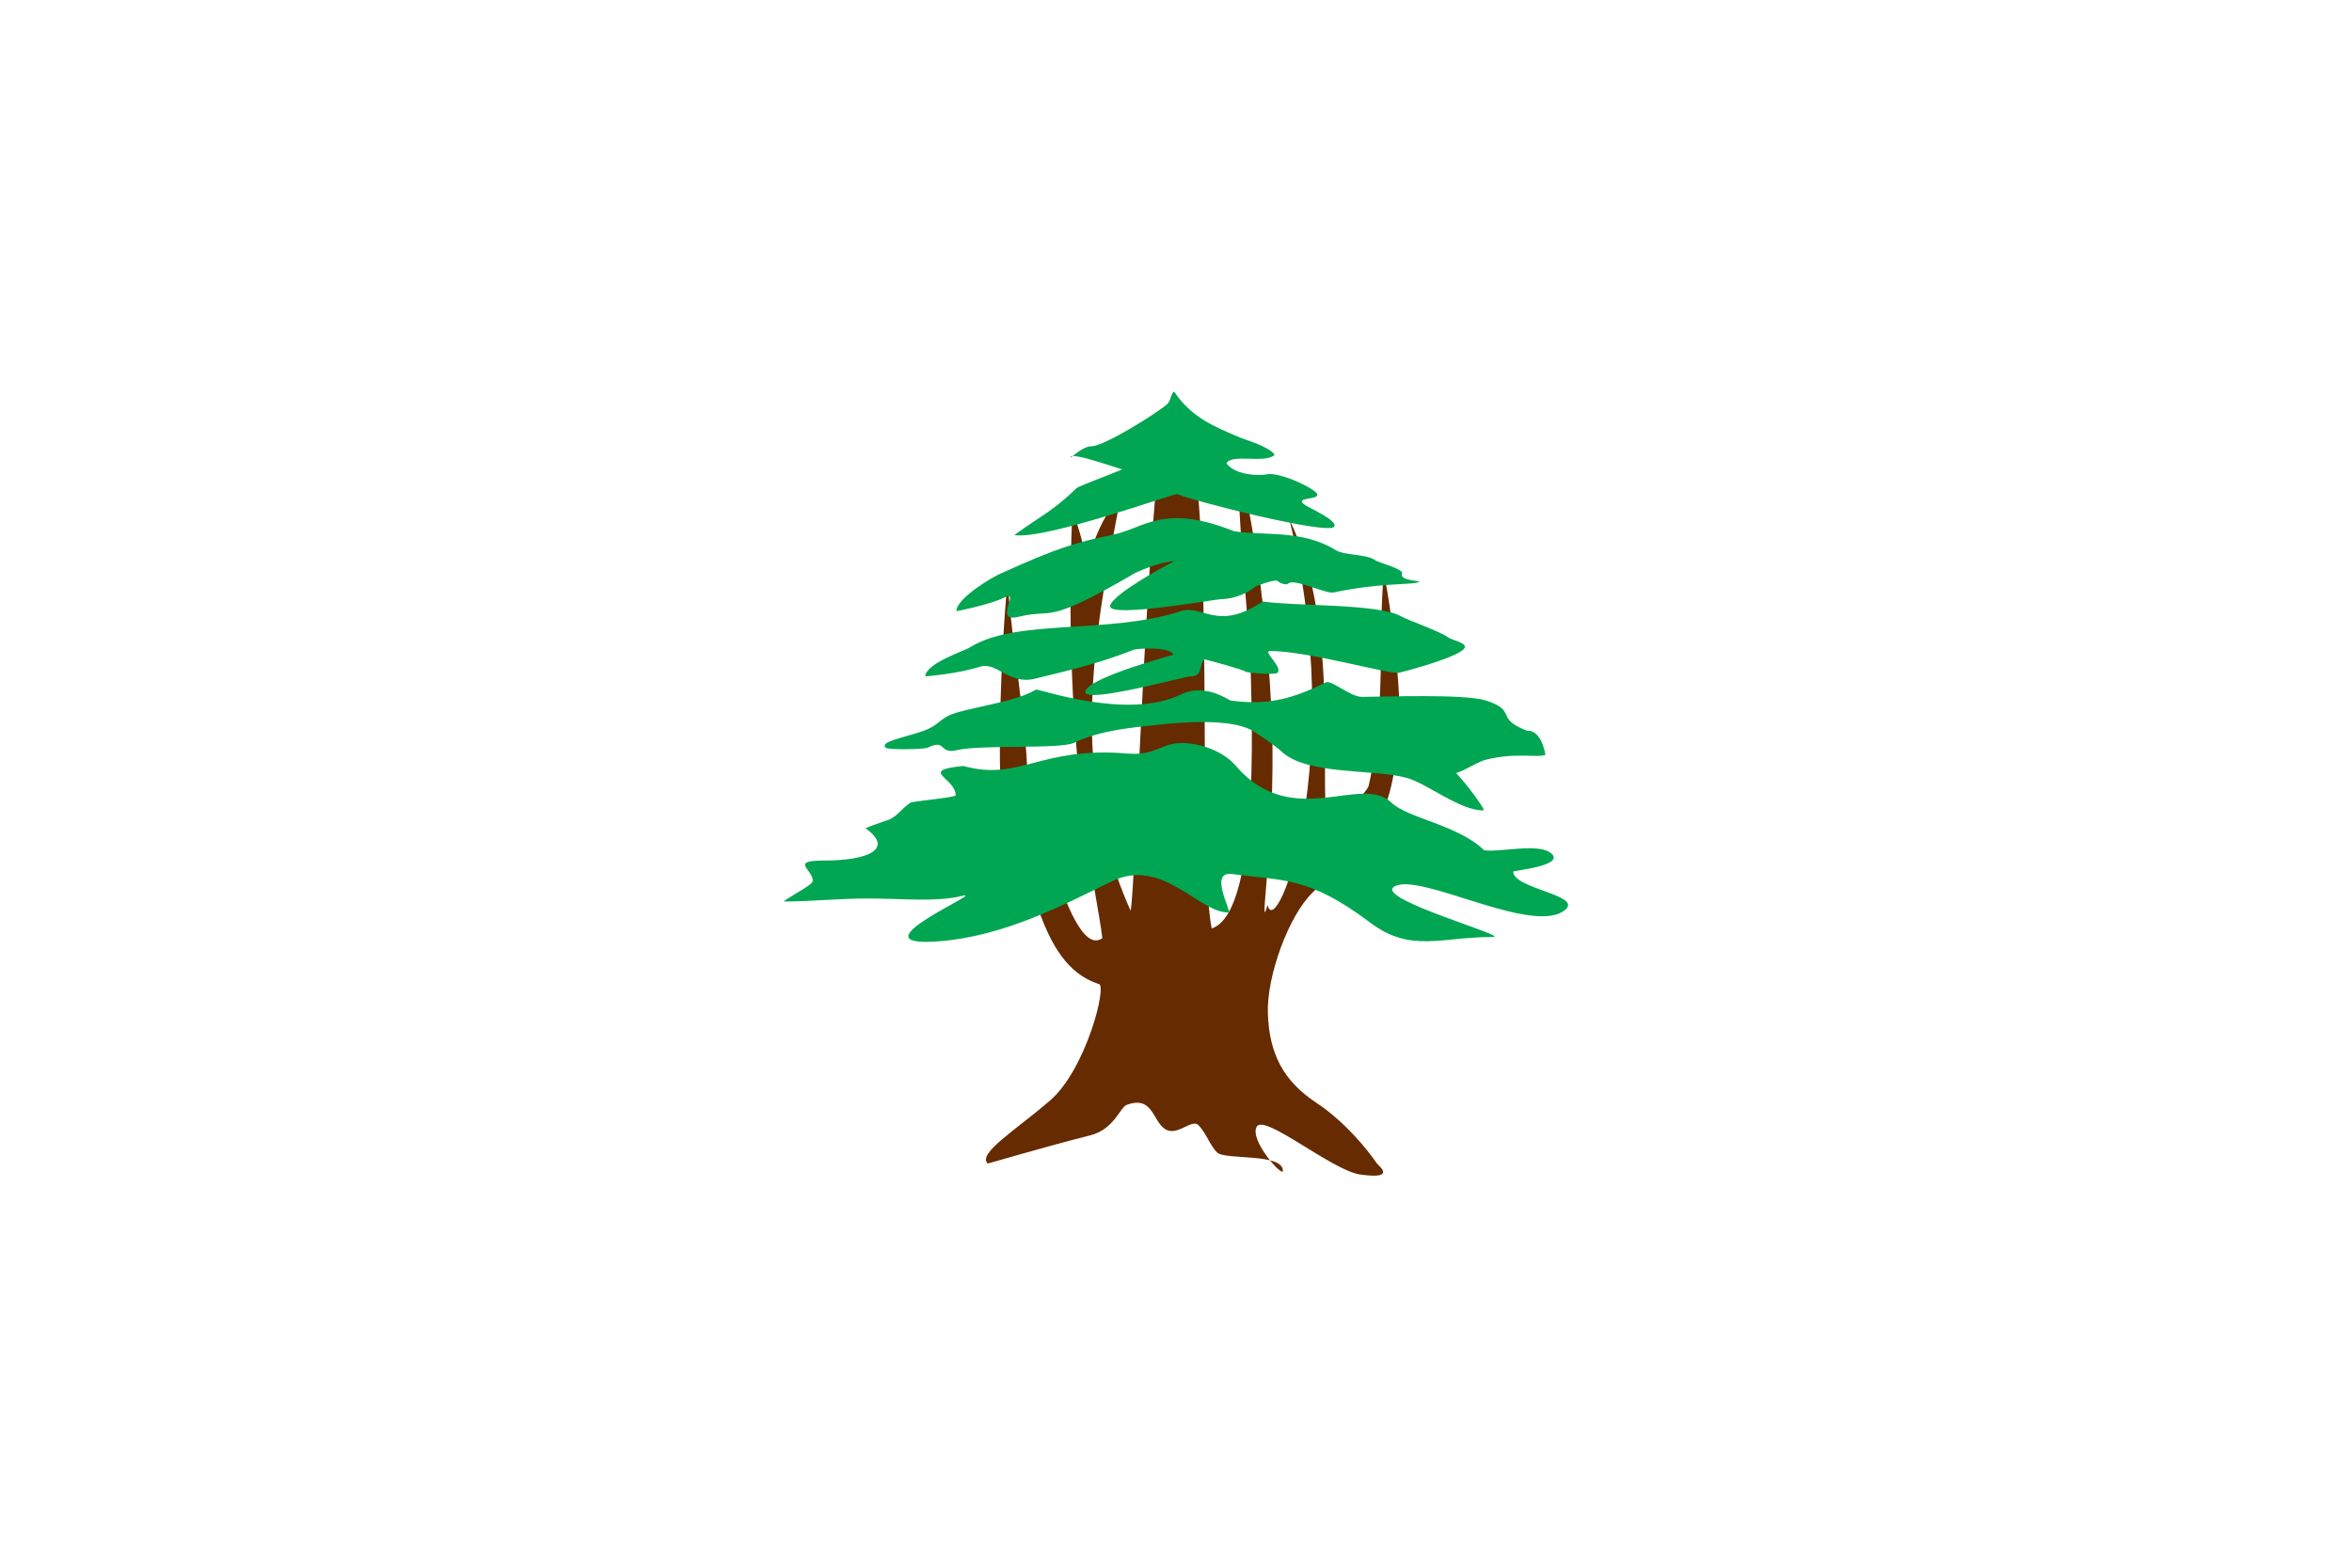
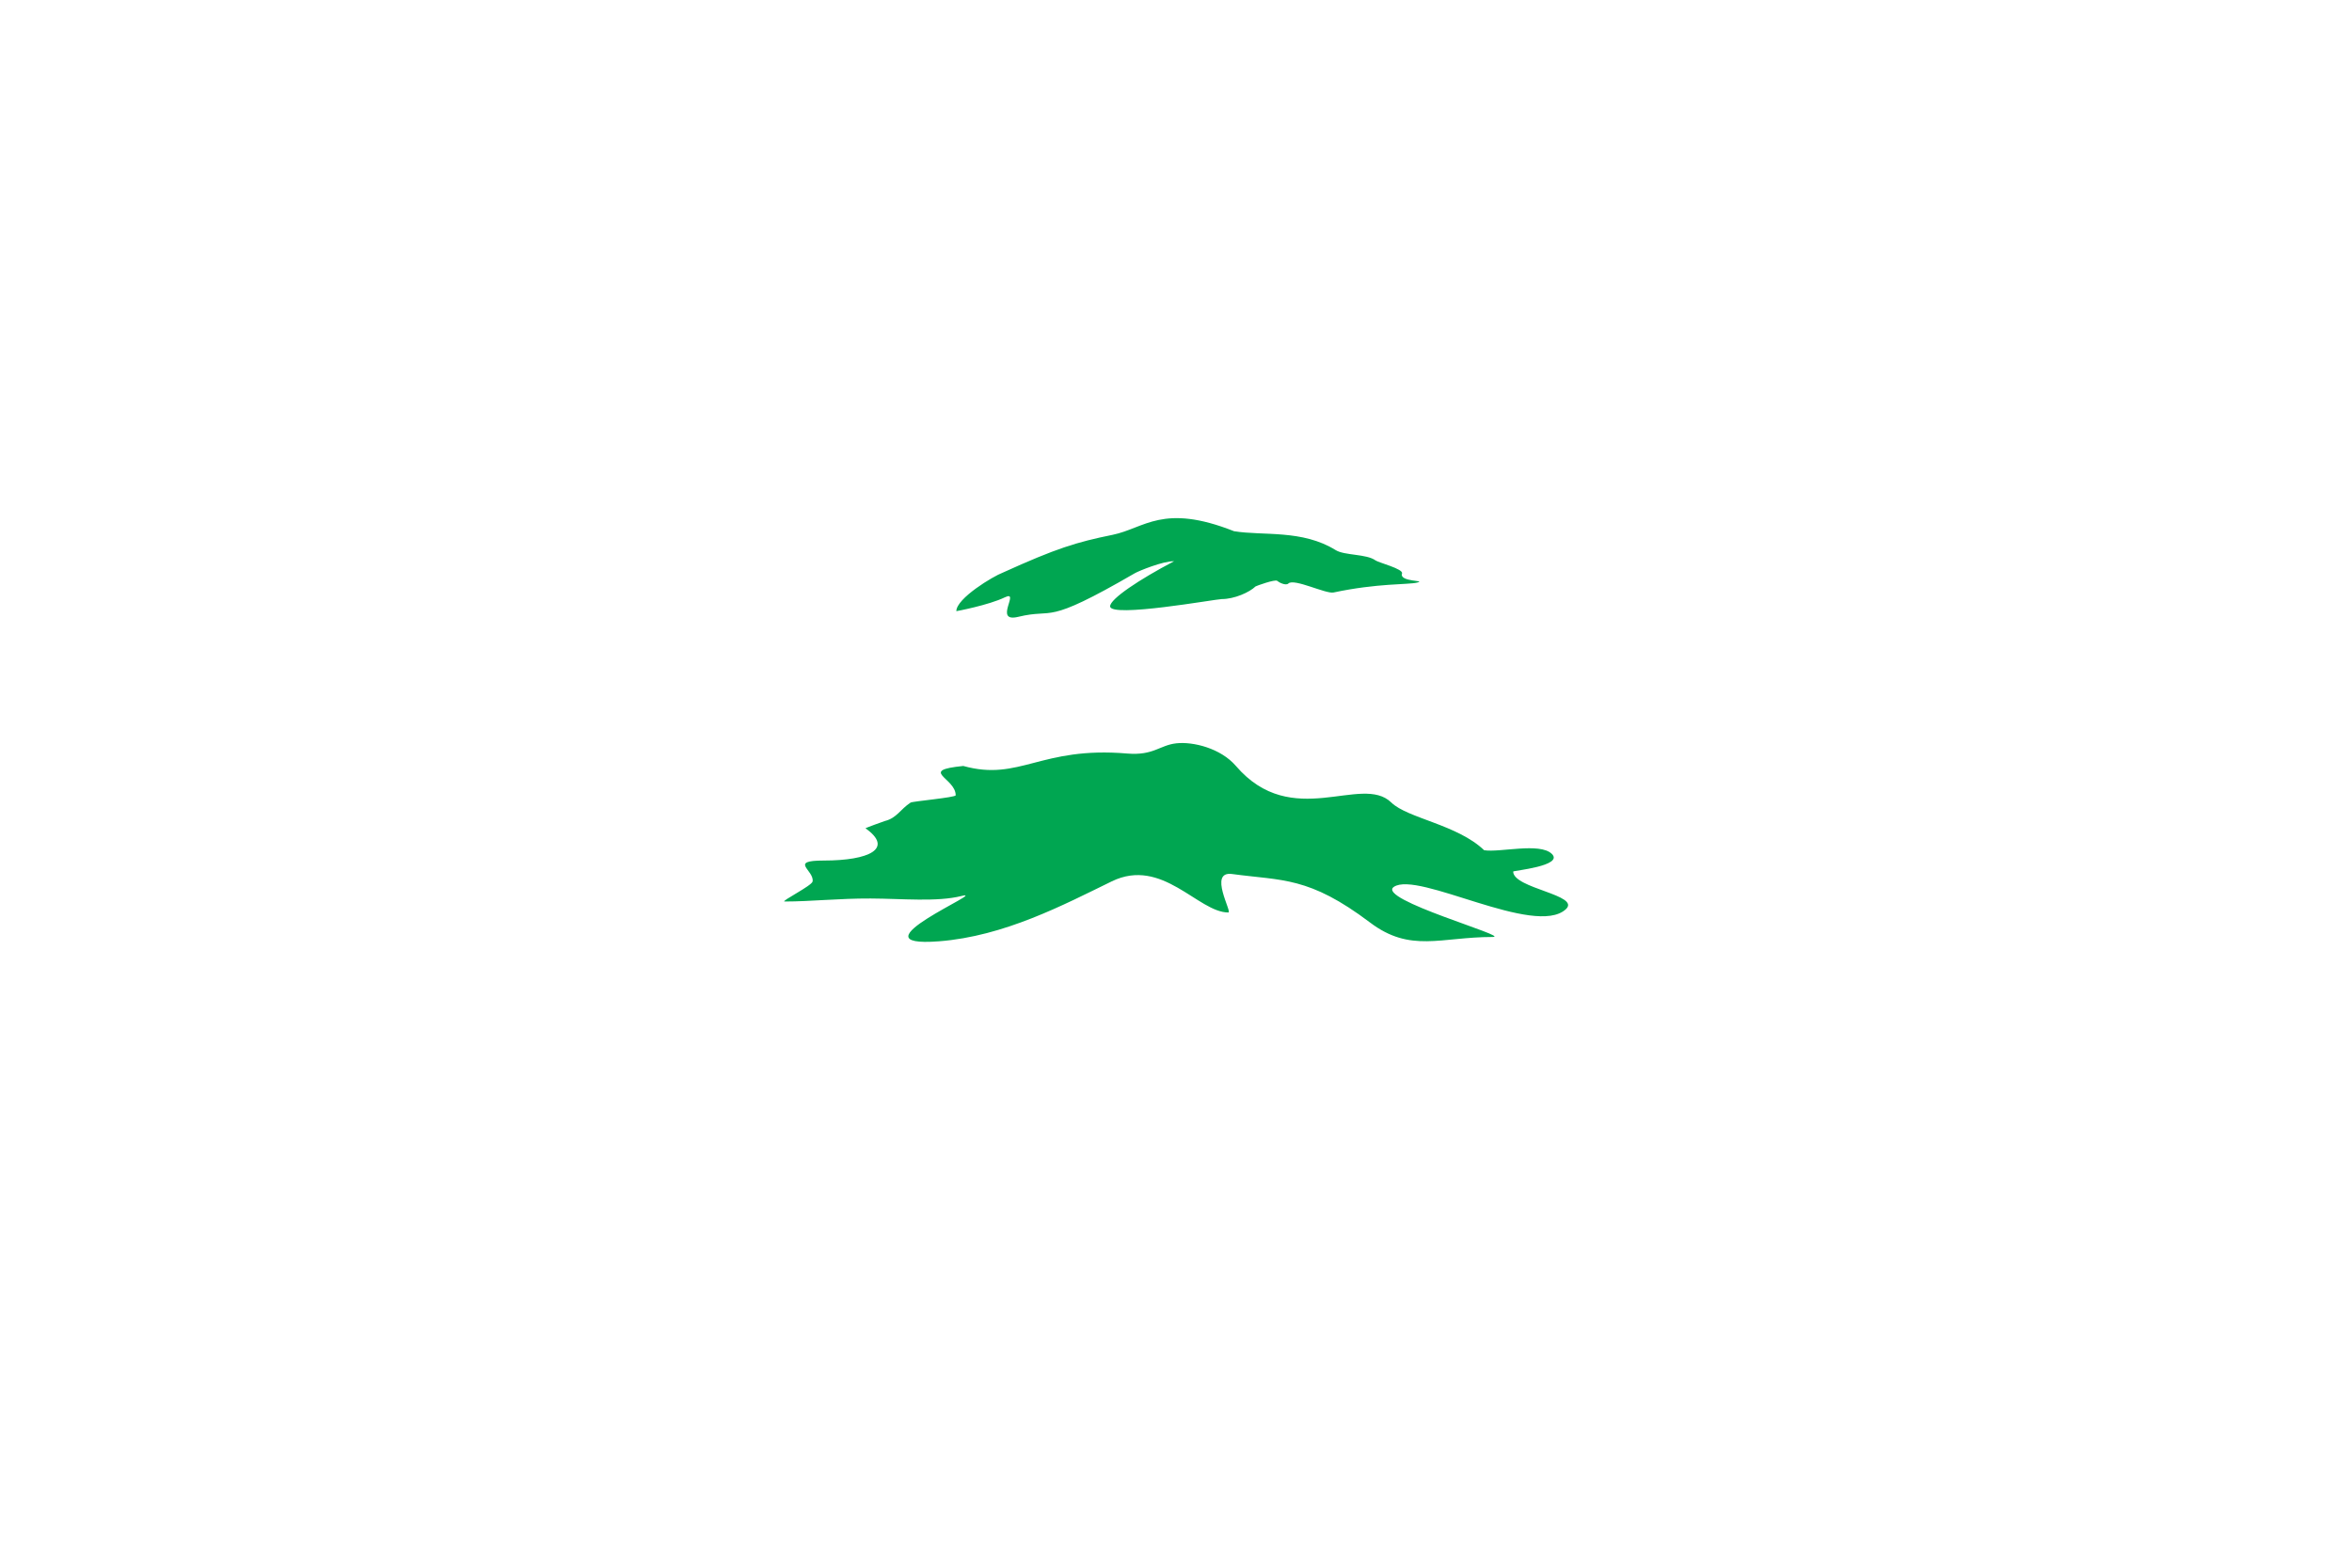
<svg xmlns="http://www.w3.org/2000/svg" xmlns:ns1="http://www.inkscape.org/namespaces/inkscape" xmlns:ns2="http://sodipodi.sourceforge.net/DTD/sodipodi-0.dtd" width="900" height="600" viewBox="0 0 900 600" version="1.1" id="svg64947" xml:space="preserve" ns1:version="1.4 (e7c3feb100, 2024-10-09)" ns2:docname="Flag_of_Lebanon_(1943-1995).svg">
  <ns2:namedview id="namedview64949" pagecolor="#ffffff" bordercolor="#000000" borderopacity="0.25" ns1:showpageshadow="2" ns1:pageopacity="0.0" ns1:pagecheckerboard="0" ns1:deskcolor="#d1d1d1" ns1:document-units="px" showgrid="false" ns1:zoom="1.1196396" ns1:cx="416.65193" ns1:cy="272.40909" ns1:window-width="1517" ns1:window-height="831" ns1:window-x="0" ns1:window-y="0" ns1:window-maximized="0" ns1:current-layer="layer1">
    <ns1:page x="0" y="0" width="900" height="600" id="page2" margin="0" bleed="0" />
  </ns2:namedview>
  <defs id="defs64944" />
  <g ns1:label="Layer 1" ns1:groupmode="layer" id="layer1">
-     <rect style="fill:#ffffff;fill-opacity:1;stroke:none;stroke-width:1.414;stroke-opacity:1" id="rect72506" width="900" height="600" x="0" y="8.437695e-15" />
-   </g>
+     </g>
  <g ns1:groupmode="layer" id="layer2" ns1:label="Layer 2">
    <g id="g72452" transform="matrix(8.016,0,0,7.809,1246.552,-1418.095)" style="stroke-width:0.126">
-       <path style="fill:#662b00;fill-opacity:1;stroke:none;stroke-width:0.033" d="m -103.065,229.821 c 0.436,0 -0.59,4.19 -2.329,5.726 -1.645,1.452 -3.457,2.582 -2.967,3.072 0.021,0.021 2.407,-0.731 4.886,-1.373 1.158,-0.3 1.428,-1.376 1.757,-1.499 1.347,-0.505 1.216,1.004 1.975,1.257 0.523,0.174 1.151,-0.555 1.436,-0.269 0.361,0.361 0.569,1.018 0.898,1.347 0.382,0.382 3.142,0.016 3.142,0.898 0,0.338 -1.594,-1.48 -1.257,-2.154 0.341,-0.683 3.603,2.138 4.937,2.334 1.8,0.265 0.875,-0.437 0.808,-0.539 -0.462,-0.694 -1.535,-2.053 -2.902,-2.983 -1.557,-1.058 -2.241,-2.386 -2.304,-4.378 -0.059,-1.835 0.996,-4.78 2.127,-5.911 3.021,-3.021 3.777,-3.384 4.129,-7.998 0.187,-2.441 -0.692,-7.907 -0.725,-7.56 -0.279,2.879 0.13,6.557 -0.725,10.337 -0.06,0.266 -1.797,2.158 -1.844,2.065 -0.716,-1.059 0.7,-9.633 -1.926,-15.108 2.786,11.746 -0.64,20.75 -1.05,18.865 -0.479,1.73 0.391,-3.261 0.213,-8.722 -0.177,-5.461 -1.07,-11.225 -1.539,-12.365 -0.285,-0.285 0.504,8.541 0.504,8.844 0,1.465 0.636,12.555 -1.844,13.396 -0.827,-4.164 0.519,-26.783 -2.079,-24.838 -0.948,0.948 -1.545,23.112 -1.795,23.968 -2.951,-6.796 -1.772,-13.335 -0.539,-19.929 -0.627,-0.314 -2.227,4.219 -1.526,4.219 0.491,0 -0.699,-4.261 -0.718,-3.77 -0.476,11.998 1.213,18.735 1.436,20.826 -1.75,1.28 -3.591,-9.155 -3.591,-8.169 0,-1.841 -0.766,-6.78 -0.898,-8.887 -0.095,-1.517 -0.738,9.656 -0.18,10.772 1.376,2.751 1.492,7.529 4.488,8.528 z" id="path65386" ns2:nodetypes="ssssssssssscsssssscccscsccccssccssss" />
      <path style="fill:#00a651;fill-opacity:1;stroke:none;stroke-width:0.033" d="m -109.528,219.139 c -2.17,0.223 -0.359,0.576 -0.359,1.436 0,0.11 -2.058,0.294 -2.154,0.359 -0.483,0.322 -0.66,0.76 -1.228,0.902 -0.071,0.018 -0.934,0.349 -0.926,0.355 1.362,0.993 0.192,1.583 -1.994,1.583 -1.686,0 -0.439,0.472 -0.529,1.026 -0.034,0.209 -1.548,0.982 -1.337,0.982 1.247,0 2.6,-0.155 4.108,-0.148 1.508,0.007 3.172,0.177 4.33,-0.121 1.43,-0.368 -5.406,2.563 -1.068,2.219 3.119,-0.247 5.946,-1.786 8.249,-2.938 2.411,-1.205 4.123,1.526 5.566,1.526 0.198,0 -0.98,-2.047 0.18,-1.885 2.412,0.336 3.656,0.109 6.584,2.378 1.933,1.498 3.366,0.707 5.852,0.707 0.912,0 -5.593,-1.848 -4.716,-2.456 1.15,-0.798 6.731,2.477 8.205,1.1 0.751,-0.702 -2.51,-1.017 -2.51,-1.851 0,-0.043 2.434,-0.276 1.845,-0.865 -0.574,-0.574 -2.486,-0.055 -3.232,-0.18 -1.279,-1.259 -3.655,-1.561 -4.431,-2.338 -1.426,-1.426 -4.735,1.415 -7.418,-1.792 -0.725,-0.867 -2.044,-1.201 -2.845,-1.109 -0.801,0.092 -1.085,0.609 -2.346,0.5 -4.152,-0.362 -5.125,1.381 -7.825,0.609 z" id="path66799" ns2:nodetypes="csscsssssssssssssssscssssc" />
-       <path style="fill:#00a651;fill-opacity:1;stroke:none;stroke-width:0.033" d="m -96.773,215.931 c -0.695,-0.431 -1.548,-0.706 -2.368,-0.296 -2.565,1.283 -6.819,-0.308 -6.926,-0.237 -0.818,0.546 -2.875,0.837 -3.795,1.134 -0.92,0.298 -0.703,0.602 -1.71,0.938 -0.949,0.316 -1.937,0.49 -1.658,0.77 0.122,0.122 1.838,0.087 2.013,0 0.911,-0.455 0.491,0.351 1.421,0.118 1.085,-0.271 4.922,-0.034 5.565,-0.355 1.211,-0.605 2.672,-0.738 4.026,-0.888 1.178,-0.131 3.328,-0.29 4.381,0.237 0.25,0.125 1.257,0.842 1.48,1.066 1.18,1.18 4.448,0.865 5.979,1.302 1.008,0.288 2.52,1.598 3.67,1.598 0.182,0 -1.598,-2.379 -1.598,-2.013 0,0.594 1.141,-0.33 1.717,-0.474 1.497,-0.374 2.382,-0.075 2.842,-0.237 -0.24,-1.312 -0.857,-1.172 -0.888,-1.184 -1.573,-0.629 -0.415,-0.967 -1.954,-1.48 -1.007,-0.336 -4.906,-0.178 -5.92,-0.178 -0.567,0 -1.446,-0.846 -1.717,-0.71 -1.494,0.747 -2.673,1.157 -4.558,0.888 z" id="path69091" ns2:nodetypes="csssssssssssssssccsssc" />
-       <path style="fill:#00a651;fill-opacity:1;stroke:none;stroke-width:0.033" d="m -95.234,211.077 c -2.15,1.496 -2.873,0.129 -3.907,0.474 -3.475,1.158 -7.856,0.345 -10.064,1.776 -0.261,0.169 -2.131,0.791 -2.131,1.421 0,0.004 1.576,-0.131 2.605,-0.474 0.799,-0.266 1.385,0.897 2.605,0.592 1.784,-0.446 3.059,-0.75 4.736,-1.421 0.191,-0.077 1.757,-0.159 1.894,0.237 -3.016,0.885 -4.203,1.474 -4.203,1.835 0,0.581 4.762,-0.77 5.032,-0.77 0.603,0 0.362,-0.54 0.651,-0.829 0.019,-0.019 1.86,0.499 1.954,0.592 0.065,0.065 1.413,0.185 1.539,0.059 0.265,-0.265 -0.73,-1.066 -0.355,-1.066 1.811,0 5.739,1.17 6.157,1.066 0.507,-0.127 2.994,-0.811 3.138,-1.243 0.075,-0.224 -0.622,-0.363 -0.77,-0.474 -0.433,-0.325 -1.869,-0.818 -2.309,-1.066 -1.083,-0.61 -5.17,-0.477 -6.571,-0.71 z" id="path69093" ns2:nodetypes="csssssscssssssscssc" />
-       <path style="fill:#00a651;fill-opacity:1;stroke:none;stroke-width:0.033;stroke-opacity:1" d="m -96.599,207.633 c -3.408,-1.385 -4.271,-0.142 -5.802,0.178 -1.728,0.361 -2.674,0.658 -5.24,1.853 -0.45,0.171 -2.215,1.258 -2.215,1.887 0,0.004 1.542,-0.294 2.319,-0.679 0.755,-0.374 -0.582,1.262 0.638,0.957 1.784,-0.446 1.162,0.487 5.563,-2.137 0.177,-0.106 1.358,-0.605 1.872,-0.587 -1.671,0.902 -3.051,1.847 -3.051,2.209 0,0.581 5.058,-0.355 5.328,-0.355 0.603,0 1.324,-0.331 1.614,-0.62 0.019,-0.019 0.943,-0.365 1.036,-0.272 0.065,0.065 0.406,0.254 0.532,0.128 0.265,-0.265 1.79,0.521 2.155,0.441 2.104,-0.46 3.563,-0.378 3.981,-0.483 0.507,-0.127 -0.856,-0.016 -0.712,-0.448 0.075,-0.224 -1.117,-0.53 -1.265,-0.641 -0.433,-0.325 -1.476,-0.234 -1.902,-0.505 -1.599,-1.017 -3.45,-0.692 -4.851,-0.926 z" id="path69095" ns2:nodetypes="cscsssscssssssscssc" />
-       <path style="fill:#00a651;fill-opacity:1;stroke:none;stroke-width:0.033;stroke-opacity:1" d="m -107.088,207.822 c 1.293,-0.966 1.833,-1.163 2.971,-2.301 0.099,-0.099 2.248,-0.921 2.176,-0.921 -0.103,0 -2.469,-0.896 -2.469,-0.586 0,0.077 0.559,-0.544 1.004,-0.544 0.614,0 3.235,-1.687 3.64,-2.092 0.151,-0.151 0.217,-0.721 0.335,-0.544 0.8,1.2 1.83,1.657 3.138,2.218 0.215,0.092 1.399,0.442 1.632,0.837 -0.449,0.449 -2.055,-0.075 -2.301,0.418 0.462,0.624 1.652,0.602 1.883,0.544 0.571,-0.143 2.052,0.545 2.385,0.879 0.419,0.419 -1.179,0.177 -0.502,0.628 0.27,0.18 1.532,0.743 1.381,1.046 -0.227,0.454 -6.895,-1.293 -7.49,-1.59 -0.113,-0.056 -6.31,2.254 -7.783,2.008 z" id="path69160" ns2:nodetypes="csssssssccsssscc" />
+       <path style="fill:#00a651;fill-opacity:1;stroke:none;stroke-width:0.033;stroke-opacity:1" d="m -96.599,207.633 c -3.408,-1.385 -4.271,-0.142 -5.802,0.178 -1.728,0.361 -2.674,0.658 -5.24,1.853 -0.45,0.171 -2.215,1.258 -2.215,1.887 0,0.004 1.542,-0.294 2.319,-0.679 0.755,-0.374 -0.582,1.262 0.638,0.957 1.784,-0.446 1.162,0.487 5.563,-2.137 0.177,-0.106 1.358,-0.605 1.872,-0.587 -1.671,0.902 -3.051,1.847 -3.051,2.209 0,0.581 5.058,-0.355 5.328,-0.355 0.603,0 1.324,-0.331 1.614,-0.62 0.019,-0.019 0.943,-0.365 1.036,-0.272 0.065,0.065 0.406,0.254 0.532,0.128 0.265,-0.265 1.79,0.521 2.155,0.441 2.104,-0.46 3.563,-0.378 3.981,-0.483 0.507,-0.127 -0.856,-0.016 -0.712,-0.448 0.075,-0.224 -1.117,-0.53 -1.265,-0.641 -0.433,-0.325 -1.476,-0.234 -1.902,-0.505 -1.599,-1.017 -3.45,-0.692 -4.851,-0.926 " id="path69095" ns2:nodetypes="cscsssscssssssscssc" />
    </g>
  </g>
</svg>